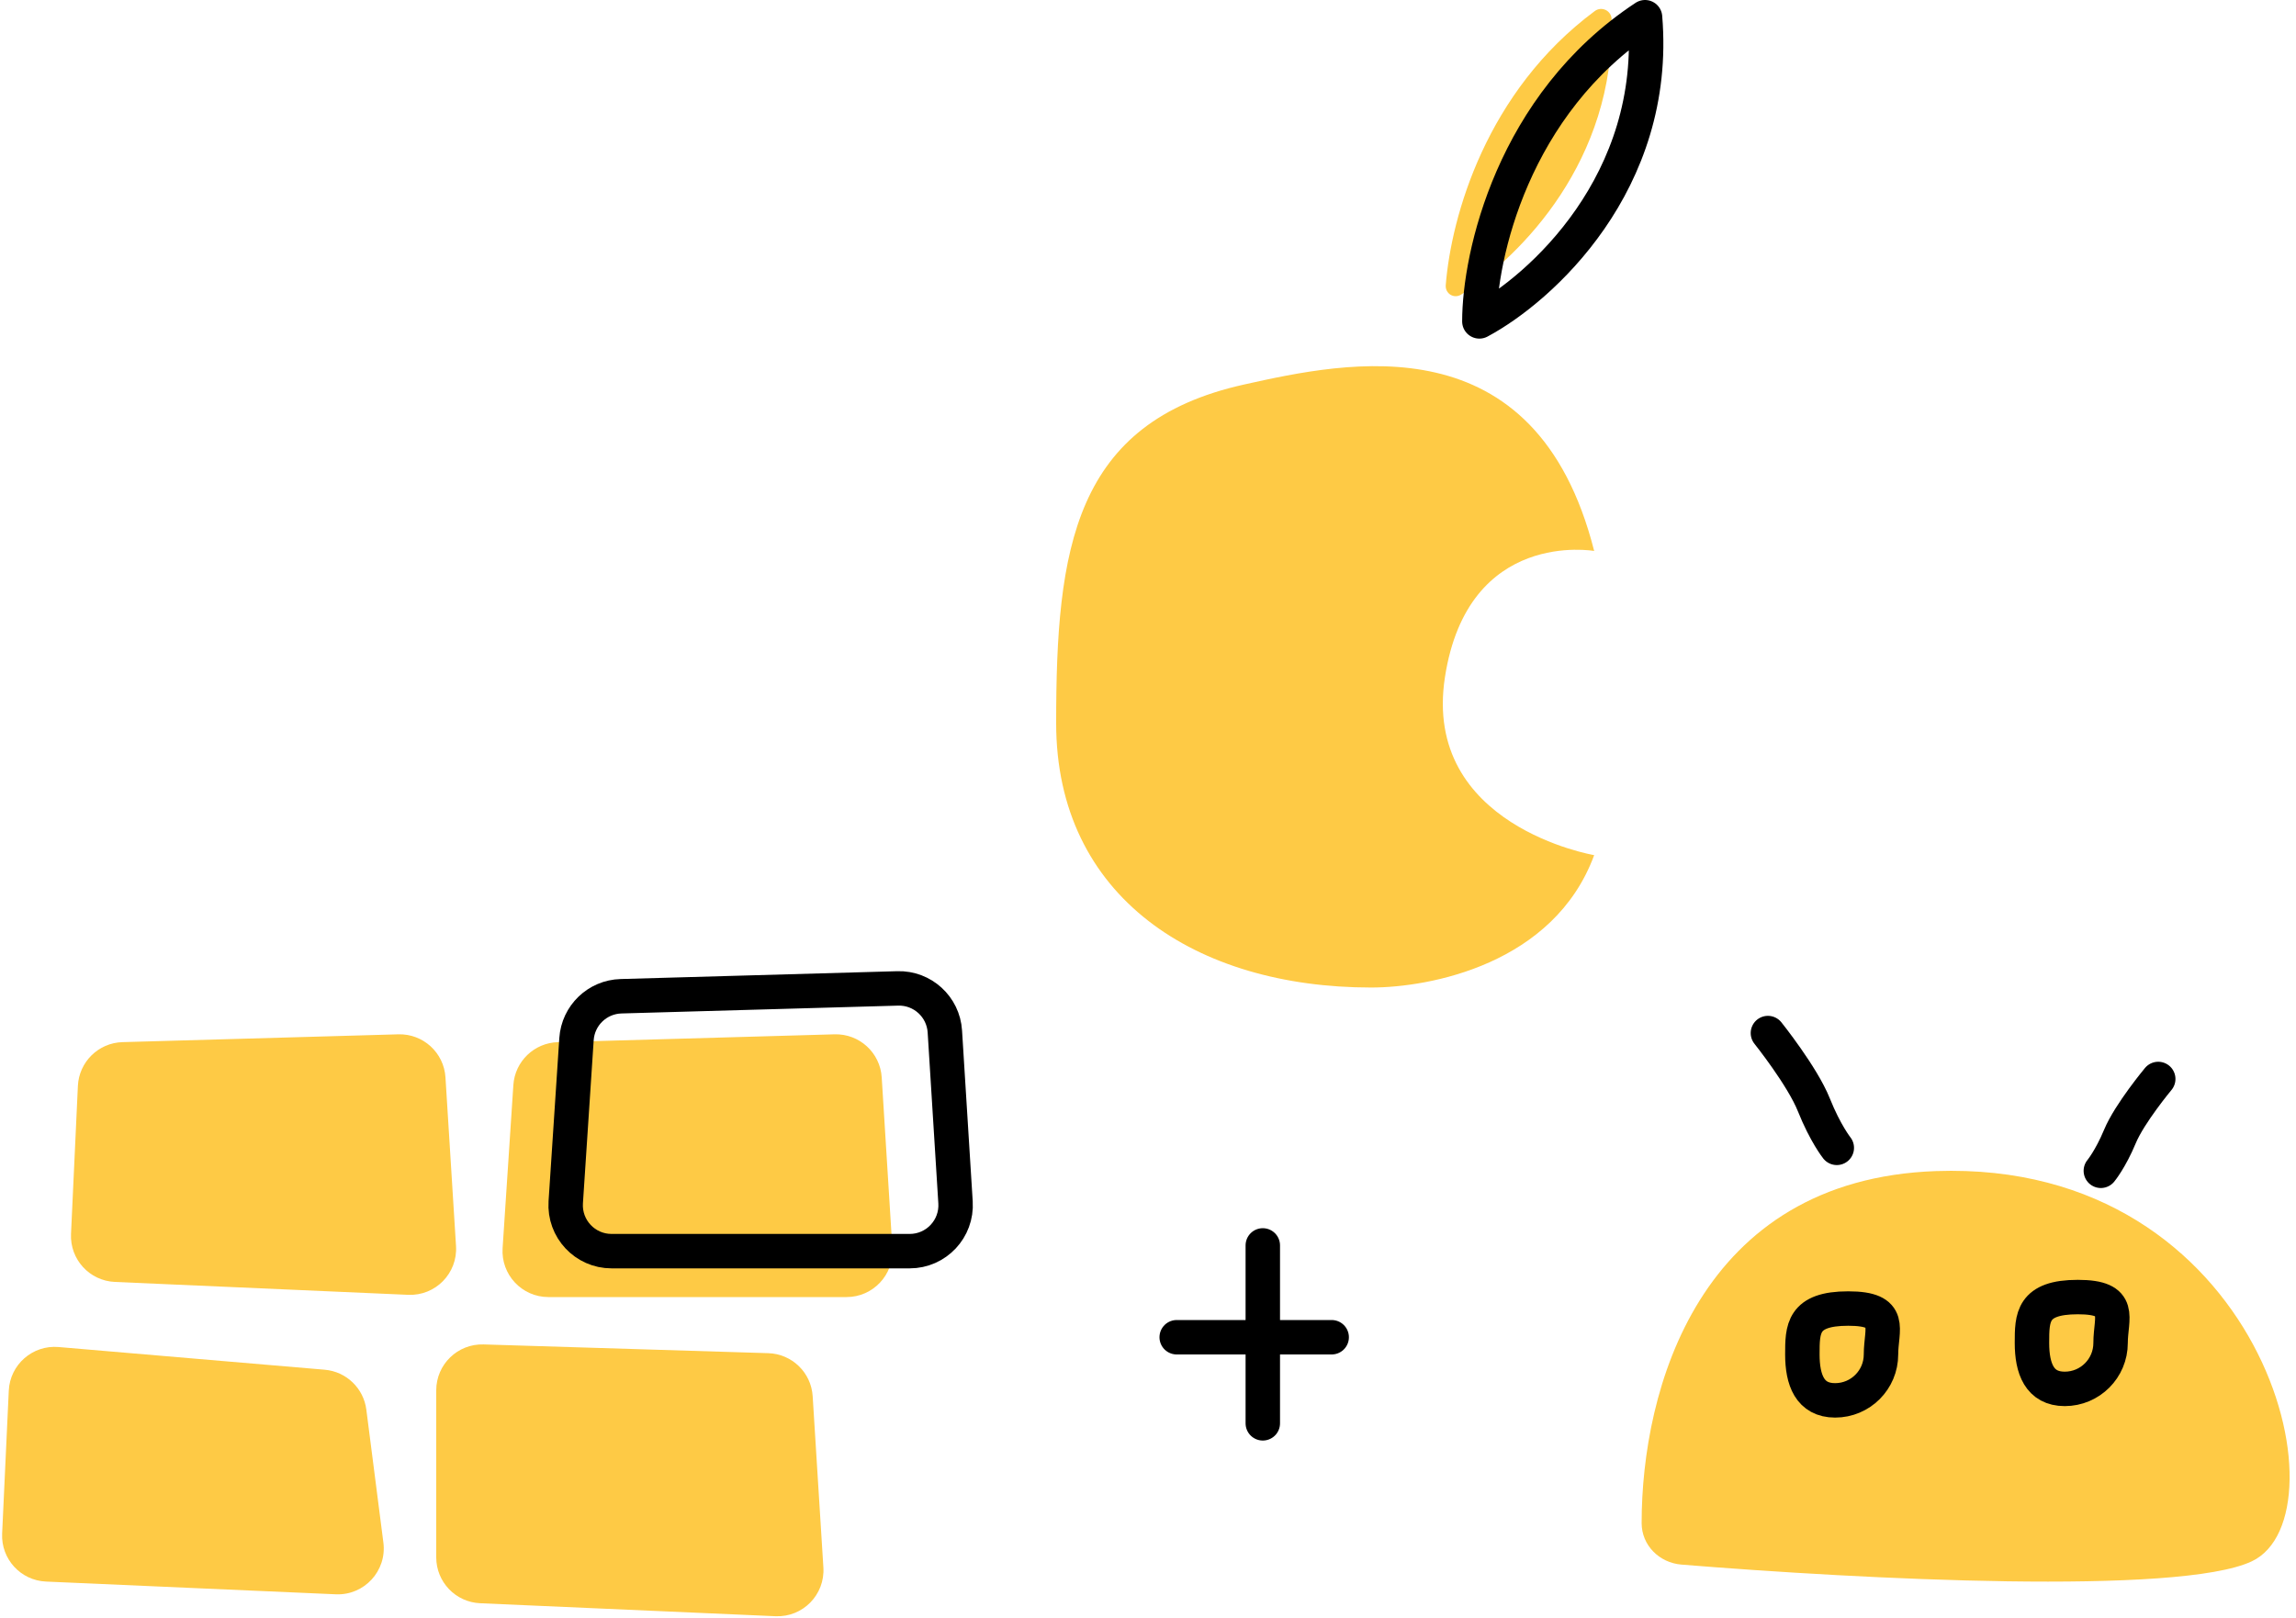
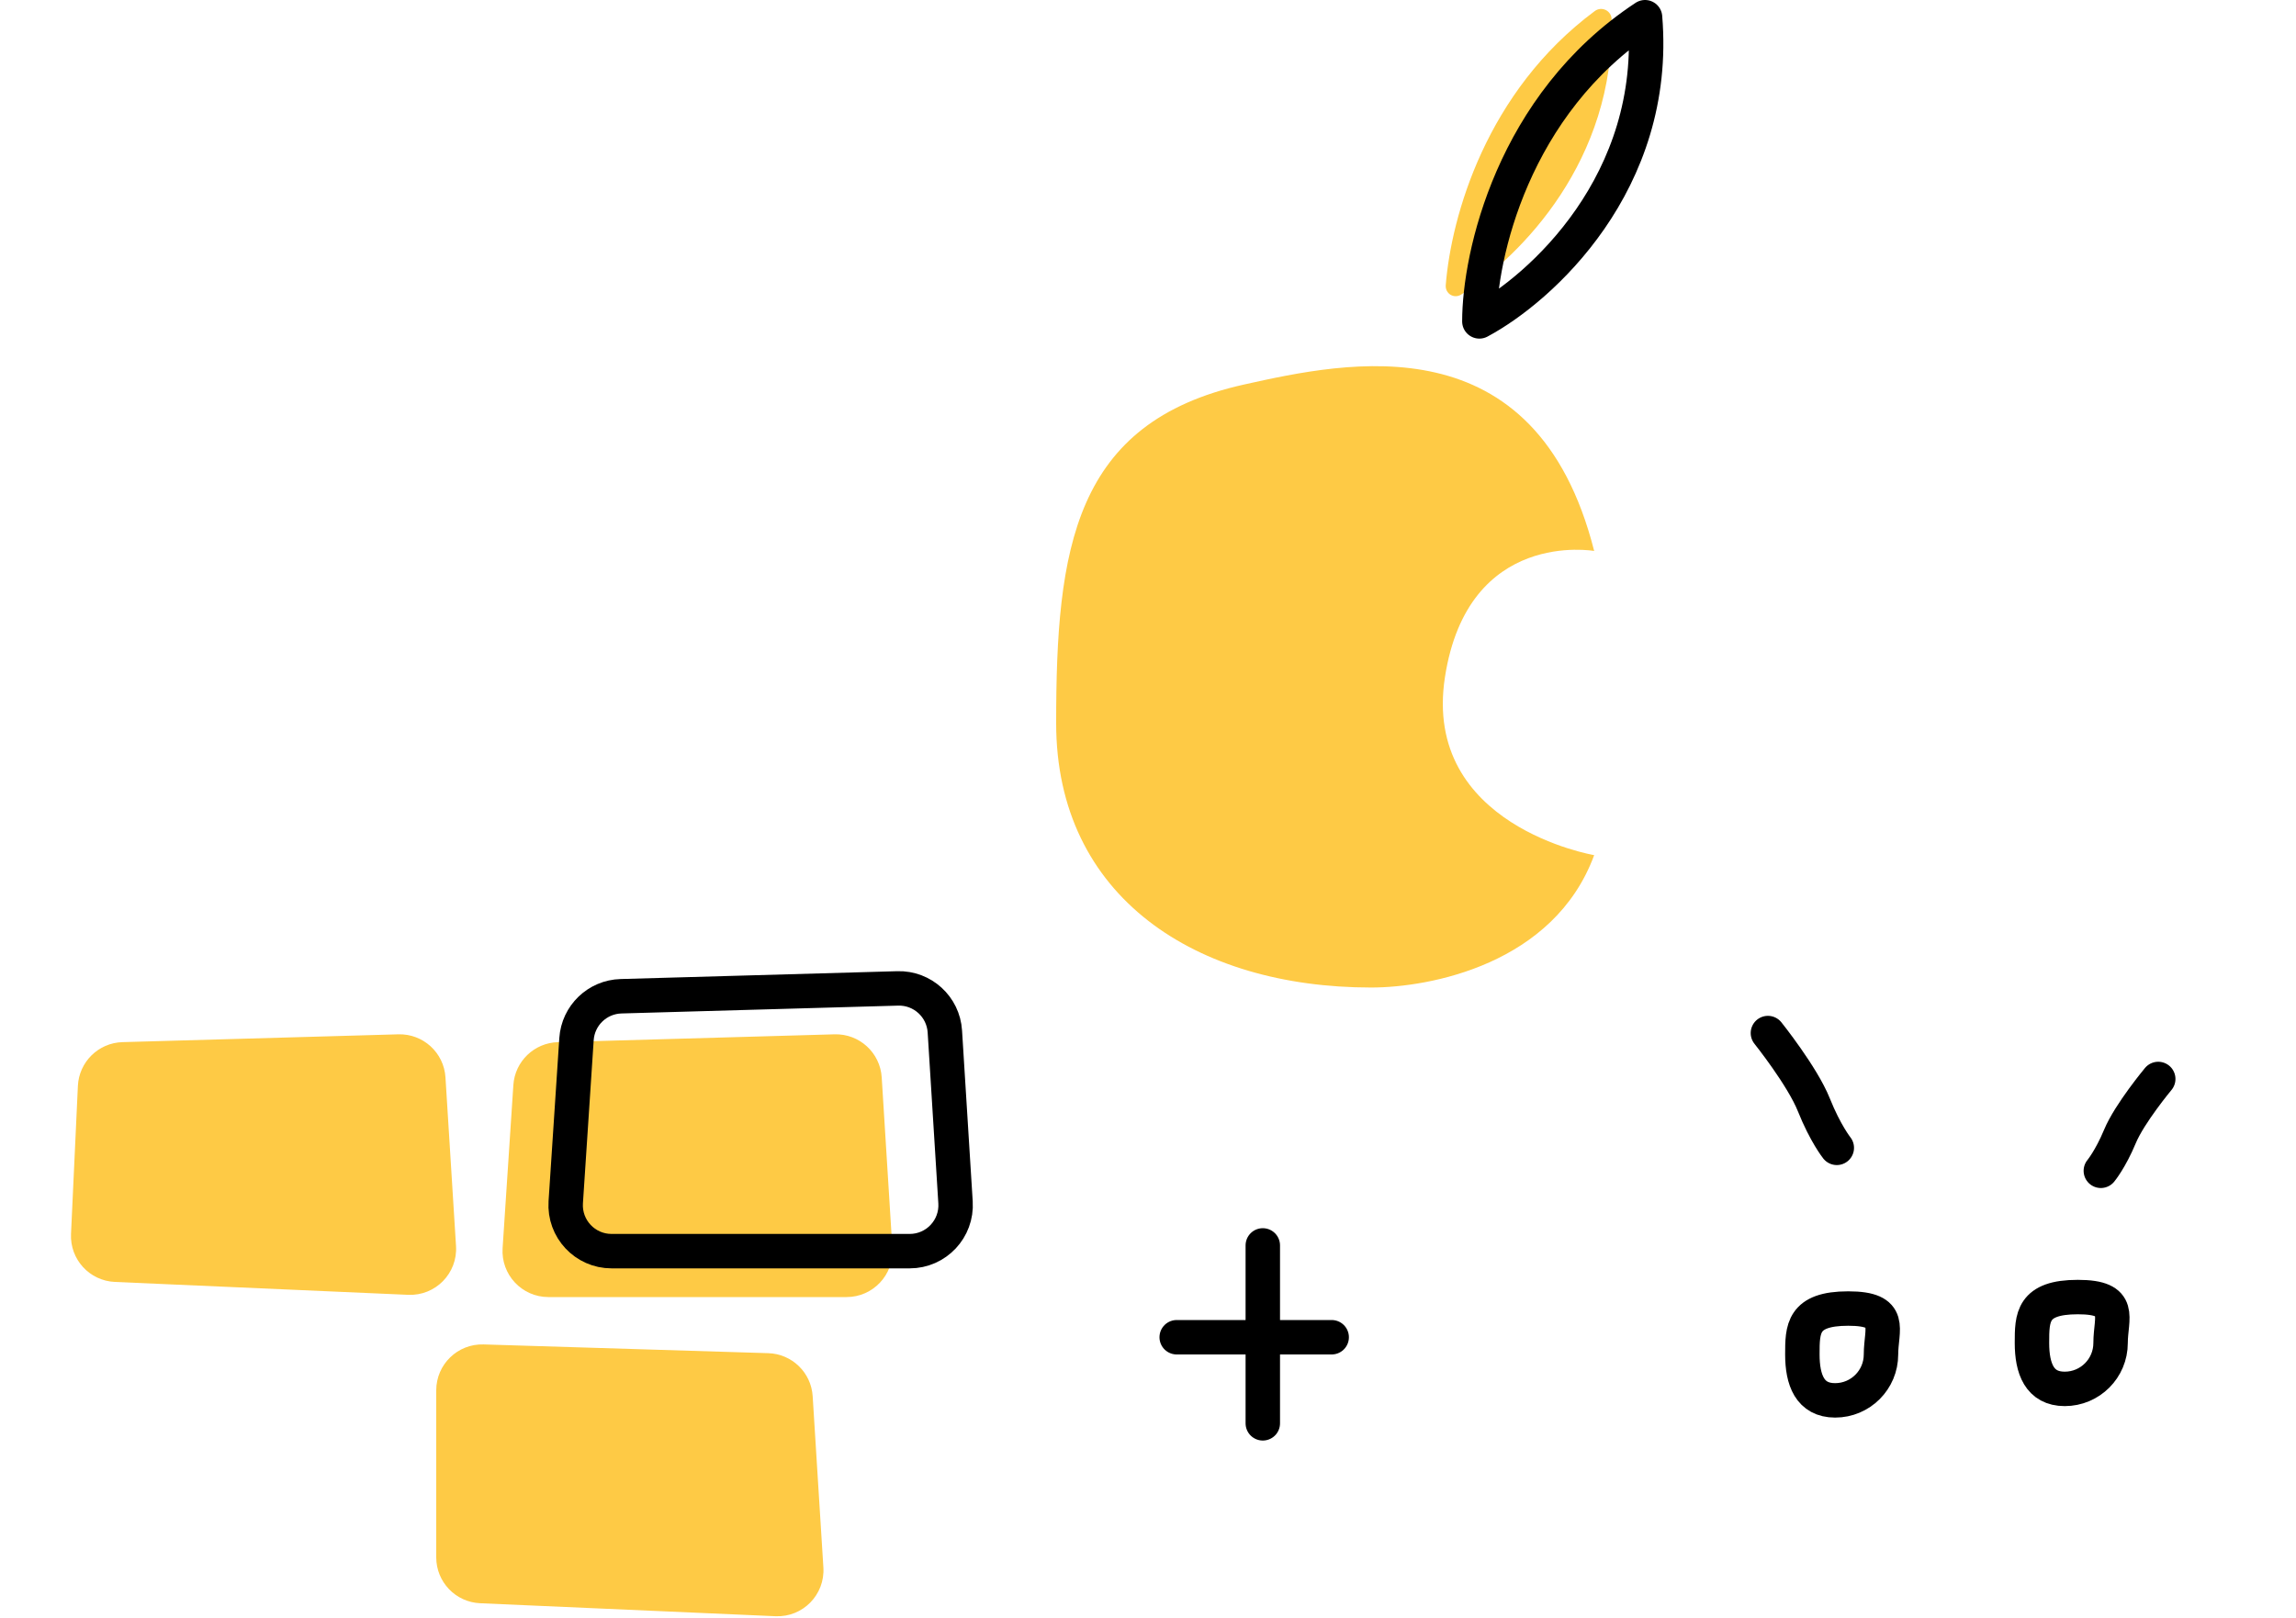
<svg xmlns="http://www.w3.org/2000/svg" width="200" height="141" viewBox="0 0 200 141" fill="none">
  <path d="M6.785 94.604C6.883 92.513 8.575 90.85 10.668 90.791L34.699 90.11C36.854 90.049 38.67 91.707 38.804 93.859L39.723 108.559C39.871 110.932 37.93 112.909 35.555 112.805L10.006 111.682C7.795 111.585 6.083 109.711 6.186 107.501L6.785 94.604Z" fill="#FECA45" />
  <path d="M44.718 94.528C44.853 92.469 46.533 90.851 48.596 90.793L72.698 90.11C74.853 90.049 76.669 91.707 76.804 93.859L77.734 108.751C77.878 111.053 76.049 113 73.742 113H47.772C45.46 113 43.629 111.045 43.781 108.737L44.718 94.528Z" fill="#FECA45" />
  <path d="M50.218 90.528C50.353 88.469 52.033 86.851 54.096 86.793L78.198 86.11C80.353 86.049 82.169 87.707 82.304 89.859L83.234 104.751C83.378 107.053 81.549 109 79.242 109H53.272C50.96 109 49.129 107.045 49.281 104.737L50.218 90.528Z" stroke="black" stroke-width="3" stroke-linecap="round" stroke-linejoin="round" />
-   <path d="M0.765 121.153C0.87 118.886 2.839 117.16 5.1 117.353L28.283 119.33C30.16 119.49 31.671 120.938 31.911 122.807L33.396 134.391C33.711 136.852 31.732 139.004 29.253 138.895L4.006 137.786C1.795 137.689 0.083 135.815 0.186 133.605L0.765 121.153Z" fill="#FECA45" />
  <path d="M38 121.125C38 118.867 39.867 117.057 42.123 117.127L66.921 117.888C68.985 117.952 70.662 119.576 70.79 121.637L71.723 136.559C71.871 138.932 69.93 140.909 67.555 140.805L41.825 139.674C39.686 139.581 38 137.819 38 135.678V121.125Z" fill="#FECA45" />
  <path d="M110 108.5V124M102.5 116.5H116" stroke="black" stroke-width="3" stroke-linecap="round" stroke-linejoin="round" />
-   <path d="M196.145 136.024C189.818 139.001 162.219 137.592 146.463 136.307C144.537 136.15 143 134.624 143 132.692C142.998 121.081 147.965 102.749 168.645 102.024C197.145 101.024 204.645 132.024 196.145 136.024Z" fill="#FECA45" />
  <path d="M163.849 118C163.849 120.209 162.06 122 159.854 122C157.647 122 157 120.209 157 118C157 115.791 157 114 160.995 114C164.991 114 163.849 115.791 163.849 118Z" stroke="black" stroke-width="3" stroke-linecap="round" stroke-linejoin="round" />
  <path d="M183.849 117C183.849 119.209 182.06 121 179.854 121C177.647 121 177 119.209 177 117C177 114.791 177 113 180.995 113C184.991 113 183.849 114.791 183.849 117Z" stroke="black" stroke-width="3" stroke-linecap="round" stroke-linejoin="round" />
  <path d="M160 100C160 100 159 98.75 158 96.25C157 93.75 154 90 154 90" stroke="black" stroke-width="3" stroke-linecap="round" stroke-linejoin="round" />
  <path d="M183 102C183 102 183.833 101 184.667 99C185.5 97 188 94 188 94" stroke="black" stroke-width="3" stroke-linecap="round" stroke-linejoin="round" />
-   <path d="M138.865 48C138.865 48 127.865 46.033 125.865 59C123.865 71.967 138.865 74.5 138.865 74.5C135.365 84 124.558 86.033 119.435 86.033C104.224 86.033 92 78.188 92 63C92 47.812 93.517 36.8 108.365 33.5C117.365 31.5 133.778 27.915 138.865 48Z" fill="#FECA45" />
+   <path d="M138.865 48C138.865 48 127.865 46.033 125.865 59C123.865 71.967 138.865 74.5 138.865 74.5C135.365 84 124.558 86.033 119.435 86.033C104.224 86.033 92 78.188 92 63C92 47.812 93.517 36.8 108.365 33.5C117.365 31.5 133.778 27.915 138.865 48" fill="#FECA45" />
  <path d="M140.385 1.685C140.368 0.926 139.523 0.514 138.914 0.966C129.472 7.969 126.417 18.832 125.936 24.838C125.876 25.59 126.662 26.063 127.296 25.653C132.585 22.232 140.661 13.951 140.385 1.685Z" fill="#FECA45" />
  <path d="M143.296 1.5C131.751 9.1 128.865 22.333 128.865 28C134.175 25.167 144.496 15.9 143.296 1.5Z" stroke="black" stroke-width="3" stroke-linecap="round" stroke-linejoin="round" />
</svg>